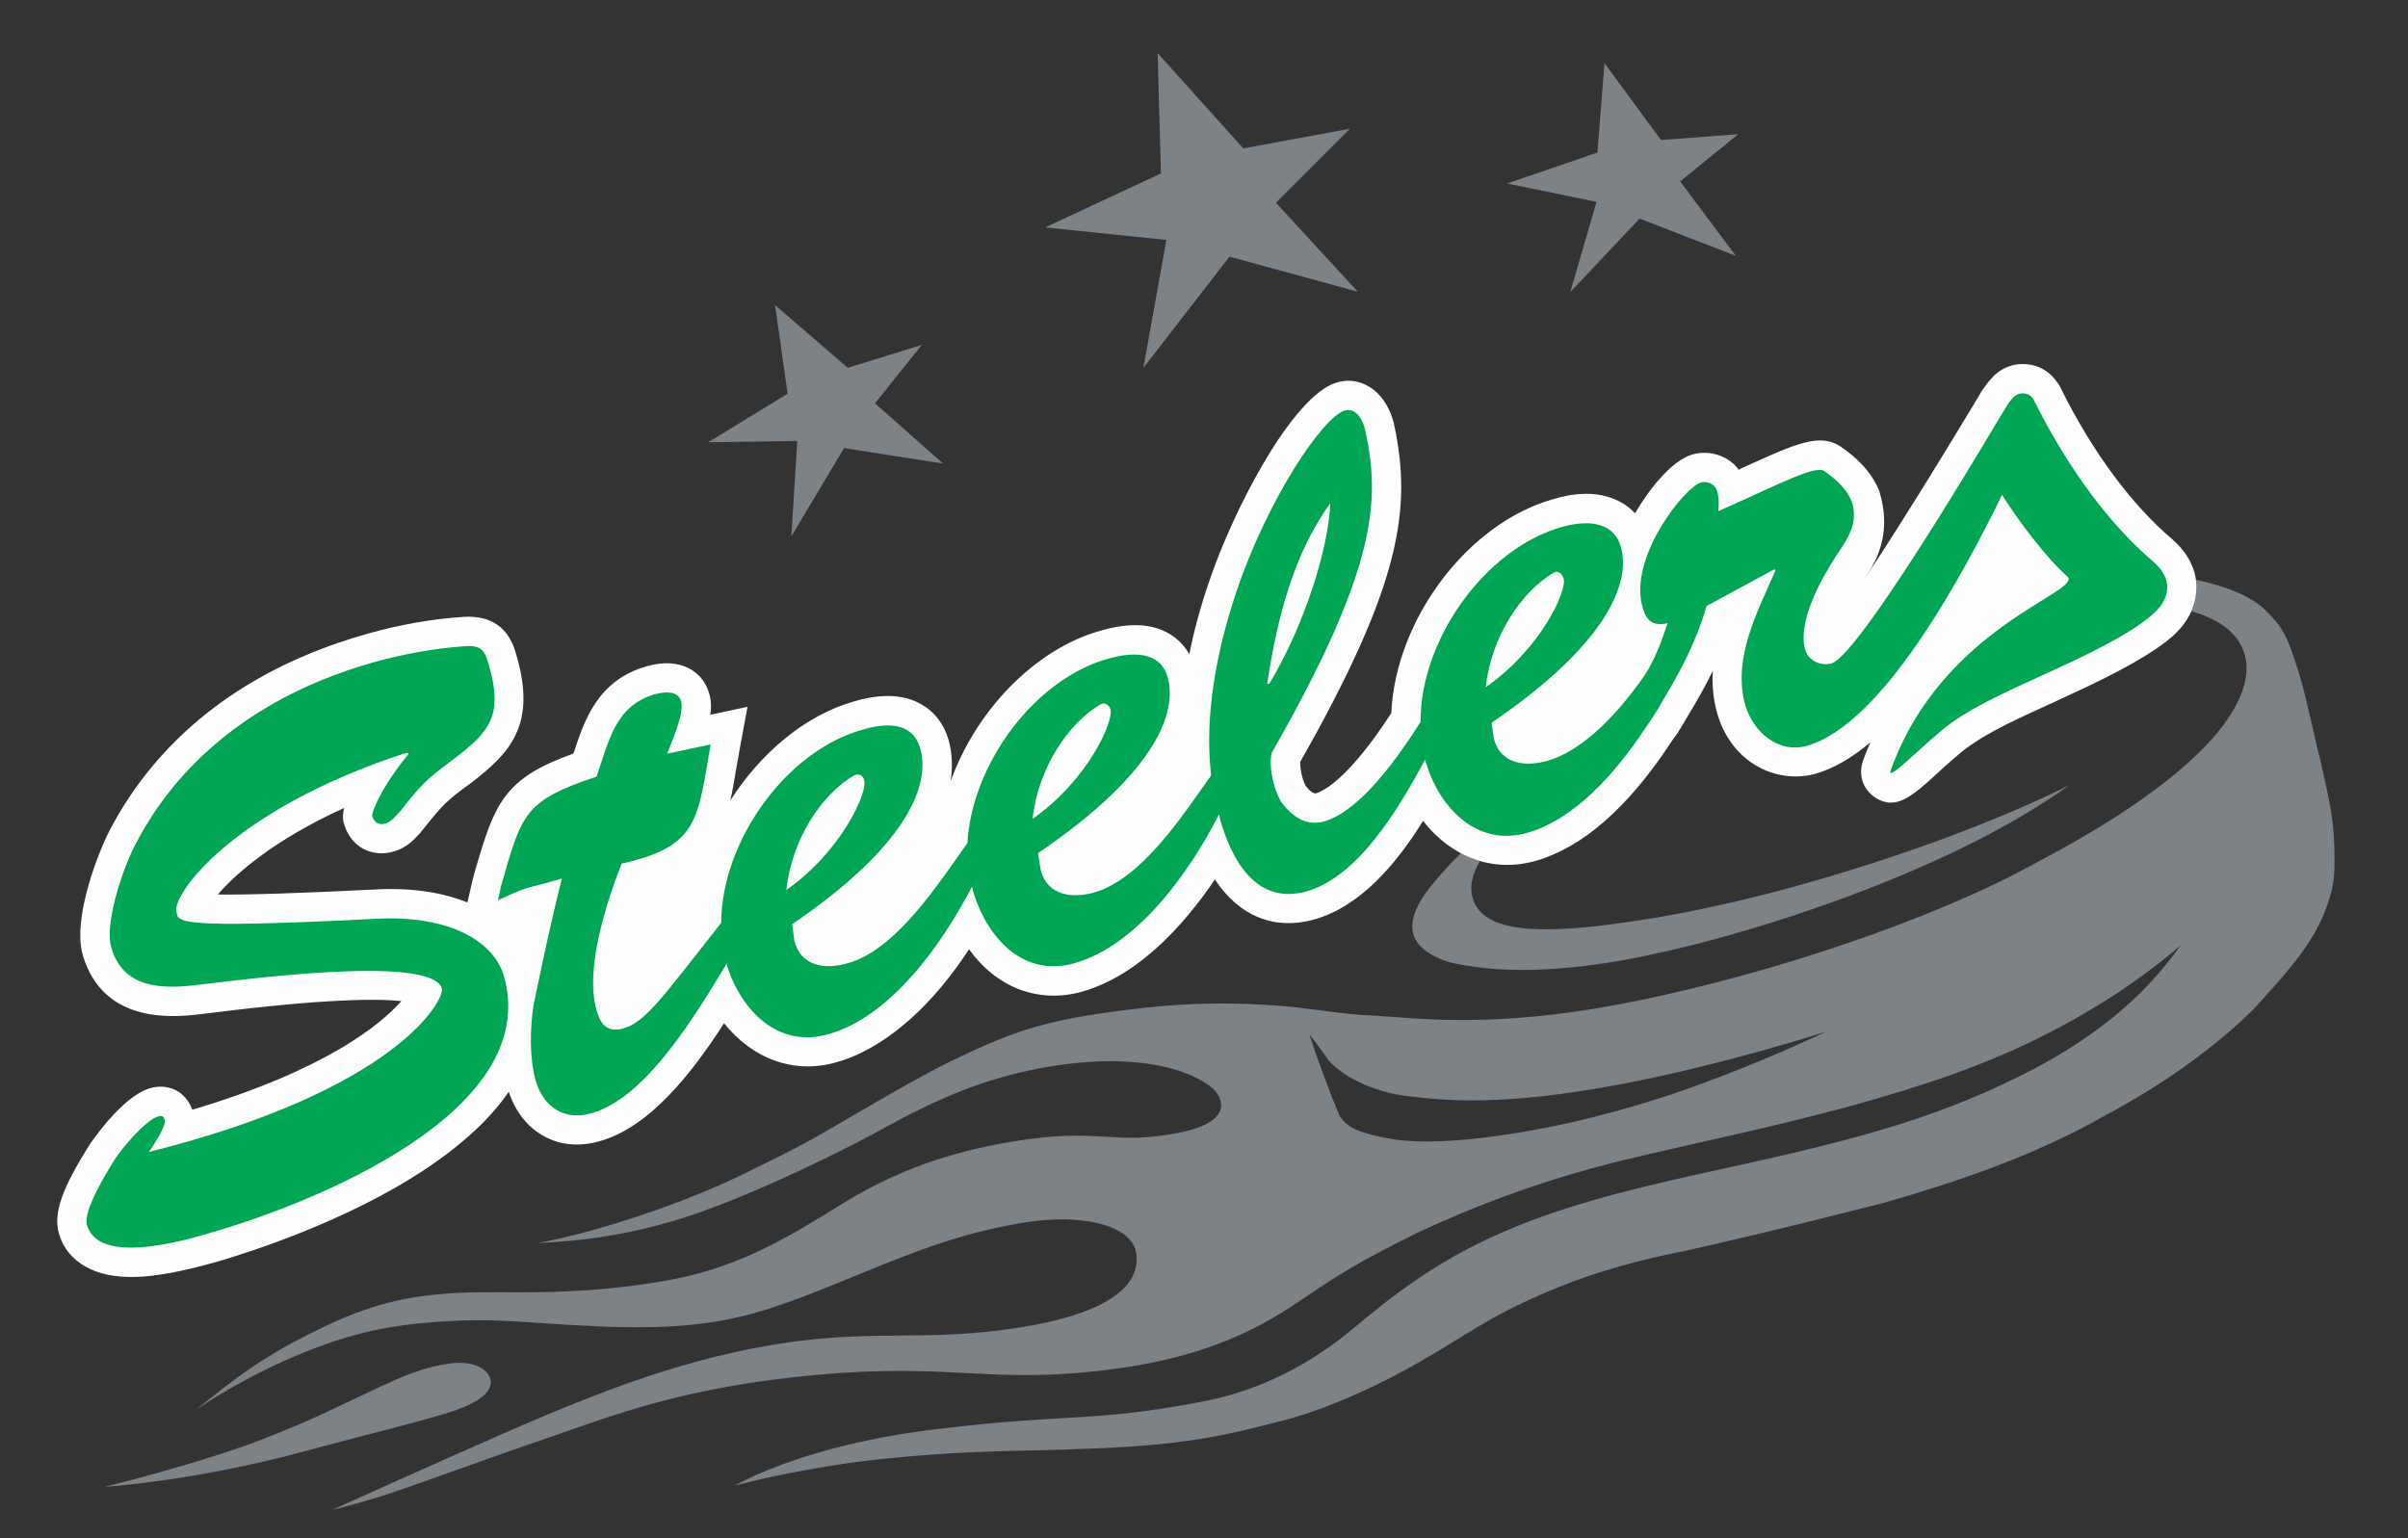
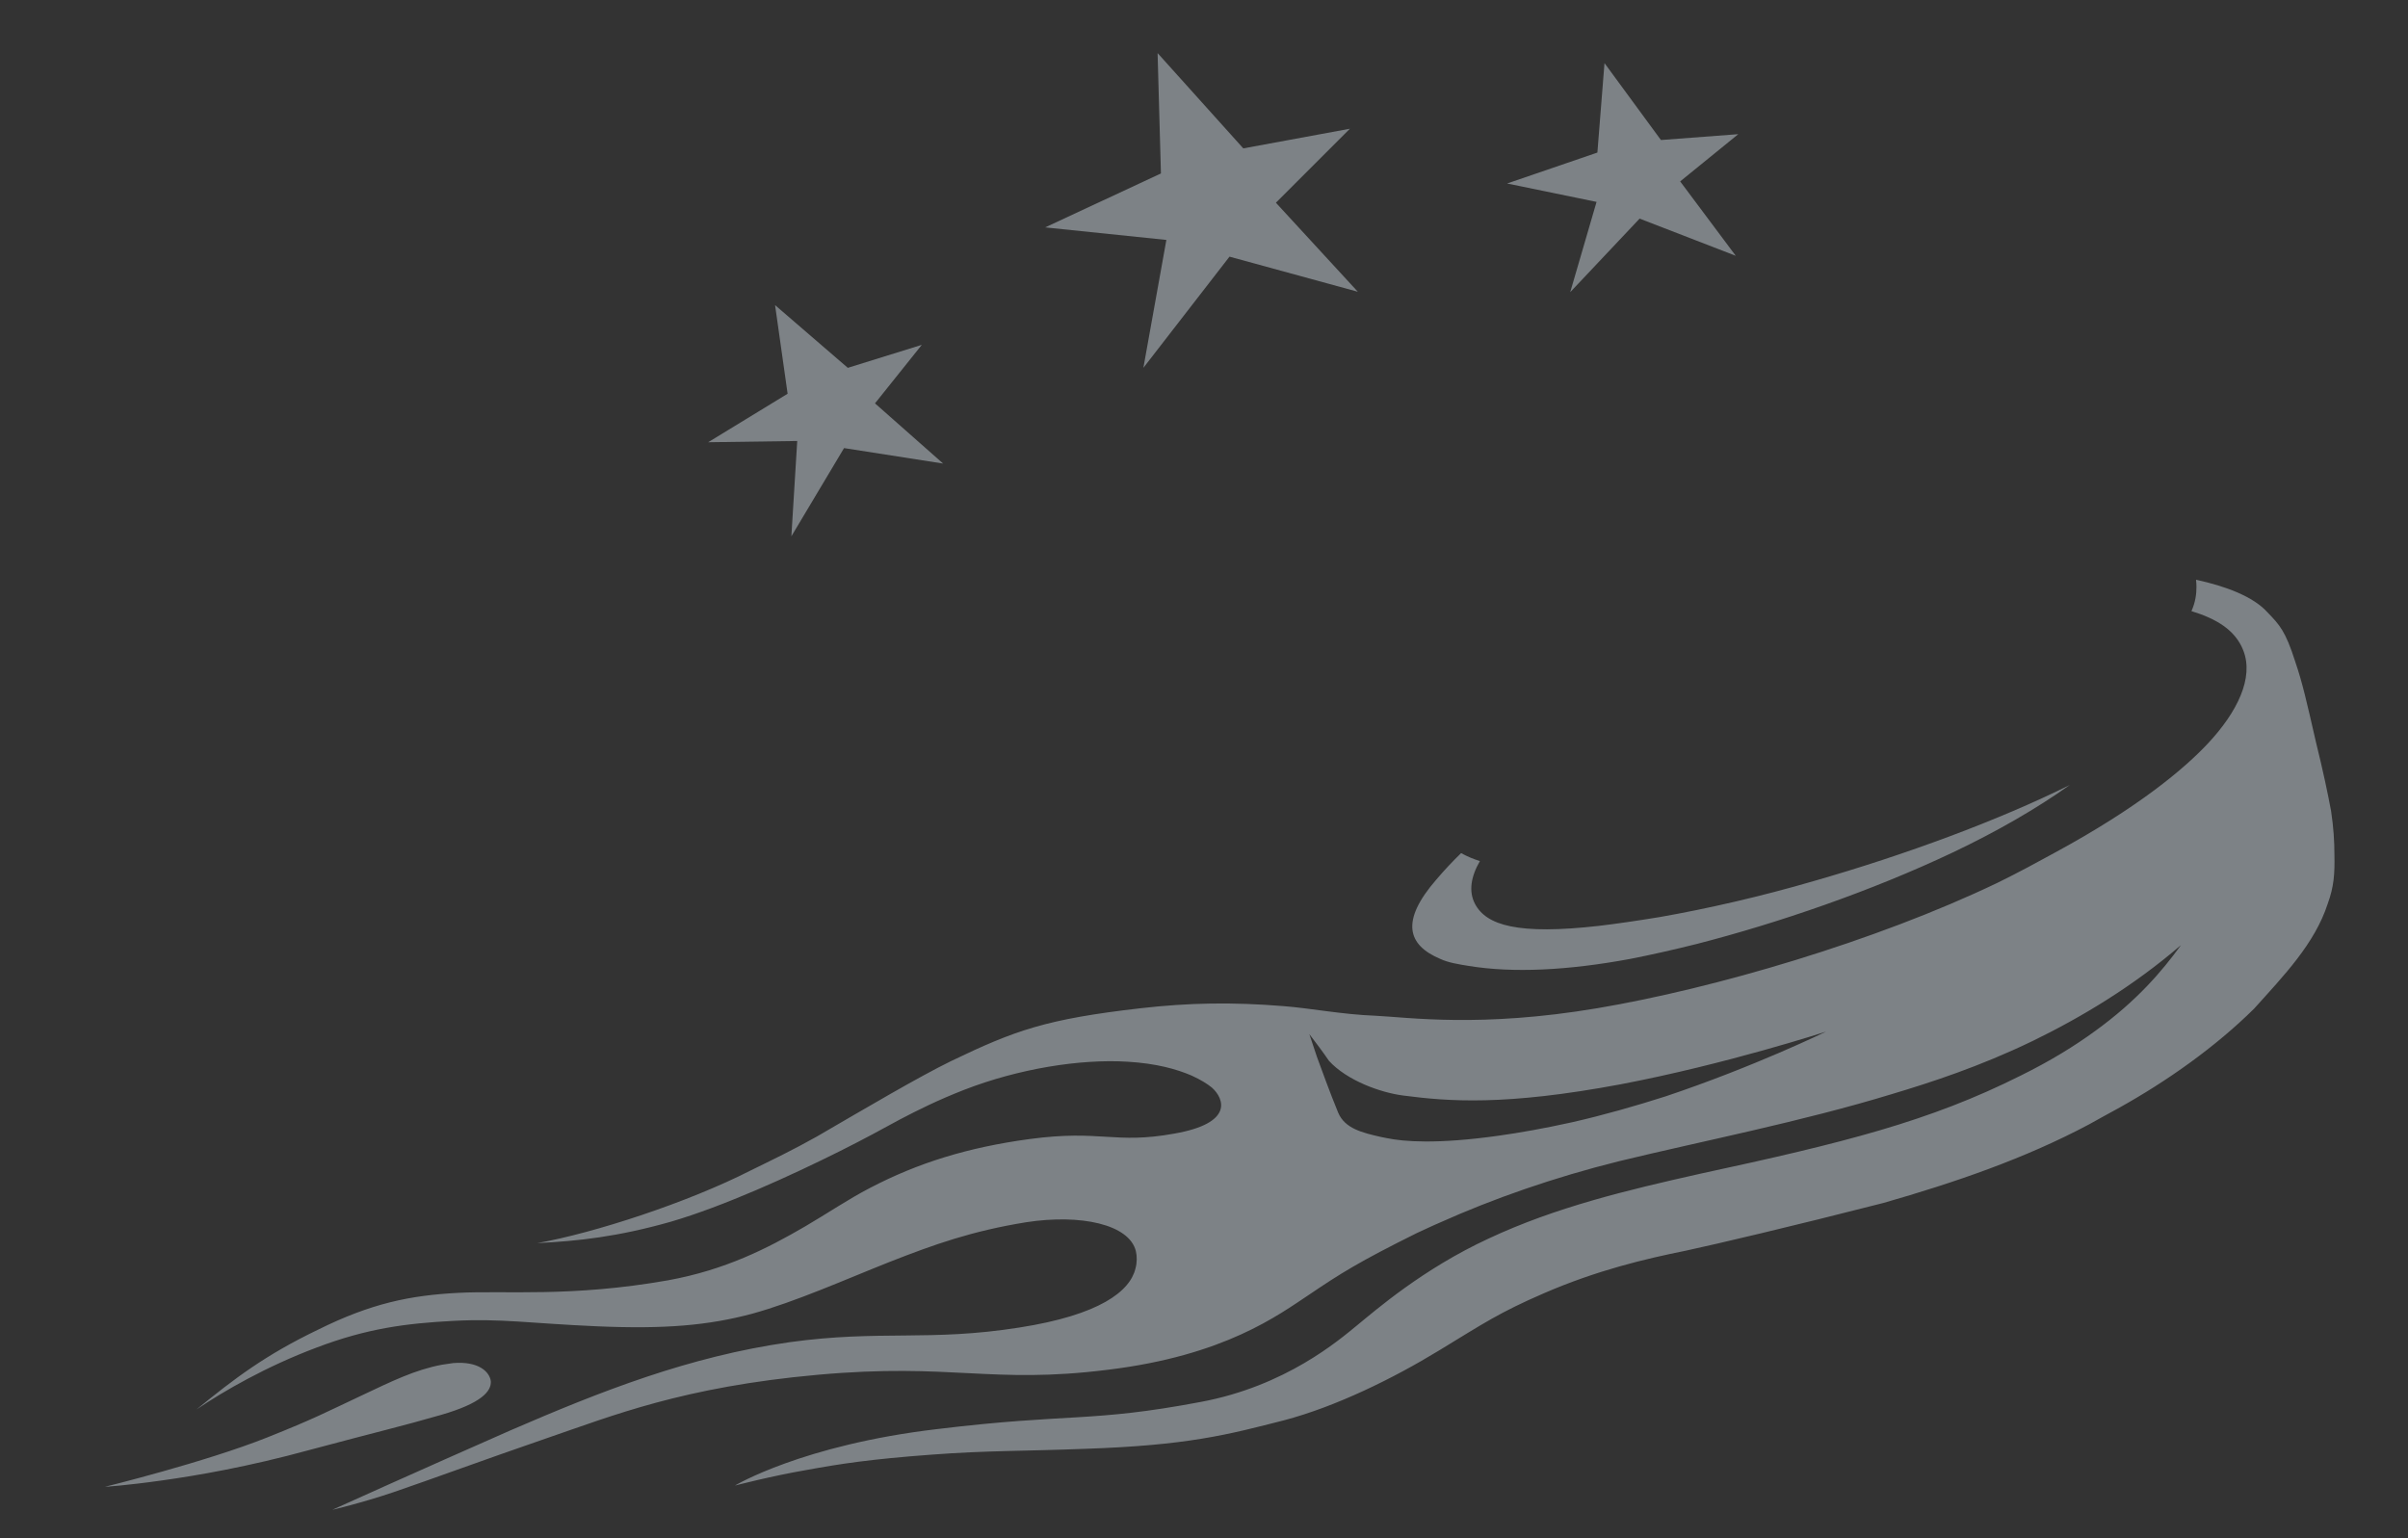
<svg xmlns="http://www.w3.org/2000/svg" width="576" height="368" viewBox="142 126 576 368" version="1.2">
  <rect x="142" y="126" width="576" height="368" fill="#333333" stroke="none" />
  <title>210712 Steelers Logo 2021 2C on white</title>
  <style>
		.s0 { fill: #7d8286 } 
		.s1 { fill: #fefefe } 
		.s2 { fill: #00a654 } 
	</style>
  <g id="Sterne u. Flamme">
	</g>
  <g id="Hauptlogo">
    <path id="&lt;Compound Path&gt;" fill-rule="evenodd" class="s0" d="m698.8 342.2c-3.1 9.6-10.6 17.3-17.6 25.1-9.2 9.1-20.7 17.3-32.6 23.9-2.1 1.1-4.5 2.5-6.9 3.8-15.4 8.2-32.1 13.9-49.2 18.8-22.3 5.7-39.8 9.8-47.2 11.4-9.9 2-21.3 4.7-34 10.2-10.6 4.6-14.1 7-25.1 13.7-11 6.7-24.6 13.4-37.1 16.7-6.3 1.6-12.3 3.2-19.7 4.4-7.3 1.2-15.9 2-27.5 2.4-15.4 0.6-23.7 0.4-37 1.4-14.8 1.1-21.9 2.2-30.1 3.7-8.2 1.4-17 3.7-17 3.7 0 0 16.1-9.7 48.3-13.5 32.1-3.9 36.6-1.5 63.1-6.5 20.4-3.8 33.1-14.8 37.5-18.4 4.3-3.5 15.6-13.4 31.4-20.7 16-7.5 33.2-11.6 50.6-15.5 34.3-7.4 54.8-12.5 76.7-23.5 7.1-3.5 12.9-7.1 17.7-10.6 10.1-7.3 16.1-14.4 20.6-20.6-11.5 9.9-23.9 17.3-35.4 22.9-12.8 6.2-24.6 10-33.6 12.7-21.9 6.7-46.1 11.4-65.4 16.1-15.7 3.9-30.2 9-42.9 14.7-1.9 0.8-3.7 1.7-5.5 2.5-13.9 6.9-18.3 9.7-25.7 14.7-7.4 4.9-20.2 14.6-48.2 18-28 3.5-37.2-1.7-69.4 1.2-32.2 2.9-49.1 9.8-64.6 15.1-15.4 5.3-28.1 10-36.9 13-7.7 2.6-14.6 4.2-14.6 4.2 0 0 21-9.5 42.6-19 21.7-9.4 42.8-17.7 66.8-21.1 21.7-3 33.4-0.1 54.9-3.5 19.3-3 26.5-8.7 27.8-14.1 0.4-1.4 0.4-3 0.1-4.2-1.6-6.4-13.2-8.9-26.2-6.9-13 2.1-22 5.3-32.7 9.5-10.6 4.2-22.4 9.5-32.9 12.4-10.5 2.8-20.9 3.7-37.1 3-16.1-0.7-22.8-1.9-34.3-1.3-11.4 0.6-20.7 1.8-32.8 6.4-12 4.5-22.2 10.4-28.7 14.8 9.1-7.4 16.4-13 29.1-19.1 12.7-6.3 22-8.2 33.5-8.8 11.4-0.6 26.9 1.1 50.2-3 13.7-2.5 23.7-7.6 32.8-12.9 5.3-3.1 10.3-6.5 15.5-9.2 11.5-6 23.4-9.7 38.2-11.7 17.1-2.3 20.3 1.3 34.6-1.3 14.3-2.5 11.9-8.4 9-11-1.1-0.9-2.7-1.9-4.9-2.9-3.5-1.5-8.4-2.9-15.3-3.3-11.4-0.7-26.1 1.7-39 6.7-6.4 2.5-11 4.8-15.4 7.1-4.4 2.4-8.6 4.7-14.4 7.6-11.6 5.8-27.8 13.2-40.5 16.9-12.7 3.6-22.1 4.6-31.9 5.1 13.6-2.4 36-9.7 51.1-17.4 4.9-2.4 10.3-5 15.8-8.1 11.7-6.8 24.4-14.3 32.2-18.1 15.2-7.3 22.6-10 45.3-12.6 11.4-1.3 21.8-1.5 34.1-0.5 6.5 0.5 14 2 22 2.3 8 0.4 25.2 2.9 53.1-1.8 27.9-4.7 66.5-16 95.7-30 5.1-2.5 9.5-4.9 13.7-7.2 20.1-10.9 31-20.1 36.7-26.2 6.9-7.4 11-15.6 8.4-22.2-1.9-4.9-6.5-7.6-12.4-9.4 1-2.2 1.2-4.2 1.2-5.8q0-0.8-0.1-1.7c7 1.5 13.7 4 17.1 7.8 2.9 3 4.3 4.5 6.6 11.7 1.8 5.3 2.7 9.4 5 19.4 1.7 6.9 2.8 12.1 3.6 16.4 0.6 4 0.8 7.3 0.8 10.4 0.1 4.6-0.1 7.7-1.6 11.8zm-174.9-167.9l-21.4-4.4 21.6-7.4 1.7-21.4 13.5 18.4 18.5-1.4-13.9 11.3 13.3 17.8-23-8.9-16.6 17.6zm-131.9 6.1l27.7-12.9-0.8-28.8 20.5 22.8 25.5-4.7-17.7 17.7 19.6 21.3-30.7-8.4-20.6 26.6 5.5-30.6zm-80.6 51.4l19-11.6-3-21.2 17.4 15 17.7-5.5-11.2 14 16.3 14.4-23.7-3.7-12.6 21.1 1.4-22.8zm174.2 104.6q2.9-3.4 5.9-6.3 2.2 1.2 4.5 1.9c-2.2 3.8-2.7 7.3-1.2 10.2 2.7 5.2 10.3 7.5 29.7 5.3 4.2-0.5 9-1.2 14.5-2.1 11.4-2 24.1-4.9 36.8-8.6 22-6.3 44.4-14.6 61.3-23-8 5.7-17.6 11.2-27.9 16.1-19.6 9.3-41.8 16.9-61.2 21.9-5.6 1.4-10.9 2.6-16 3.6-15.1 2.8-28.1 3.4-38.6 1.7-2.5-0.4-5-0.8-6.9-1.7-7.8-3.3-9.6-9-0.9-19zm93.2 36.4c0 0-23.9 7.8-49.1 12.6-27.8 5.2-41.2 4.1-52 2.7-5.5-0.7-13.5-3.6-17.8-8.3-1.5-2.2-3.1-4.3-4.7-6.4 0 0 0.7 2.1 1.8 5.4 1.3 3.5 3 8.3 5.1 13.4 1.6 3.8 5.8 4.8 10.2 5.8 0.4 0.1 0.9 0.2 1.5 0.3 3.9 0.8 11.8 1.5 26.7-0.6 5-0.7 10.7-1.7 17.5-3.2 7.5-1.7 15.2-3.9 22.4-6.2 21.2-7.1 38.4-15.5 38.4-15.5zm-331.3 91.7c-9.7 2.8-14.7 3.9-31.5 8.4-14.6 4-26.8 6.1-35.4 7.3-8.5 1.2-13.5 1.5-13.5 1.5 0 0 24-5.9 38.8-11.8 11.3-4.5 14.2-6.1 22.3-9.9 7.6-3.6 13.1-6.3 19.5-7.5l2.7-0.4c6.1-0.5 8.7 2.1 9 4.3 0.2 2.4-2.2 5.3-11.9 8.1z" />
-     <path id="Outline weiss 2 " fill-rule="evenodd" class="s1" d="m173.4 431.5c-4 0-7.8-0.7-10.8-2.4-3.3-1.8-5.5-4.5-6.5-8-1.4-4.8 0.7-10.8 7.5-21.5 0.1-0.1 7.4-11.1 14.1-13.2 2.9-0.9 5.2-0.2 6.5 0.5 1.3 0.7 2.9 2.1 3.8 4.6 31.8-9.5 45-20.3 50-26-5.7-0.6-18.2-0.6-45.3 2.8q-1.6 0.2-2.5 0.3c-5.8 0.7-23.4 2.9-28.4-14.1-2.6-9.1 4.1-25.2 6-29 8.2-16.2 25.5-37.5 61.8-47.8 7.7-2.2 15.5-3.6 23.1-4.1 10-0.7 12.1 6.4 12.9 9.4 4.8 16.6-1.8 23.3-10.9 30.3-5.9 4.3-6.6 5-11.4 11l-0.5 0.6q-0.2 0.2-0.4 0.5c-1.3 1.4-3.2 3.5-6.2 4.3-5.3 1.6-10.4-1.2-11.9-6.6-0.4-1.1-0.3-2.4 0-3.8-16.7 7.6-25.9 15.7-30.2 20.7 7 0.1 19.6-0.3 37.6-1.2 9.1-0.5 16.4 0.8 22.1 3.1l1.4-6 0.5-1.8c4.7-16.2 7-21.9 23.4-27.8q0.1-0.2 0.2-0.4c2.5-7.6 5.7-17.2 17.4-20.5 8.3-2.4 13.5 1.5 14.9 6.4 0.5 1.6 0.6 3.4 0.3 5.2l8.9-1.9-1.9 10.3q-0.3 2-0.7 3.9c-0.5 2.9-0.9 5.6-1.5 8.2 7.2-11.3 17.9-20.4 29.6-23.7 6.5-1.9 11.8-1.7 15.9 0.6 3.3 1.8 5.6 4.8 6.7 8.6 0.9 3.3 1 6.6 0.5 9.9 6-16.8 20.1-31.6 35.8-36 12.9-3.8 18.8 1.3 21.3 5.6q1.6-8.2 4.6-17c5.9-17.7 20.2-45 30.7-48 2.6-0.8 5.4-0.4 7.7 1 4.3 2.6 5.7 7.7 6 9.2 4.2 19.8 1.8 37.8-22.5 80.6 0 1.4 0.3 3.7 1.3 5.7q1.6 2 2.5 1.8c2.1-0.7 8-3.8 18-19.2 1-22.4 18.3-45.5 38.8-51.2 4.3-1.3 8.2-1.6 11.6-0.9 3.2 0.7 5.9 2.1 7.9 4.3 2.9-5 8.5-12.6 13.8-14.1 2.6-0.7 5.4-0.4 7.8 0.9 1.3 0.7 2.4 1.6 3.2 2.8q0.3-0.2 0.5-0.3c13.4-6.1 18.9-8.6 24-5.2l0.1 0.1c3.3 2.3 6.9 5.4 9 10.4l0.2 0.7c2.4 8.3 0.1 14.7-3.1 19.4-2.6 4 7.2-10.3 25.5-40.7 2-3.4 2.2-3.7 2.5-4.1l0.1-0.1c1.3-1.8 3.9-5.5 9.1-5.5 3.6 0 6.5 1.6 8.6 4.8 0.3 0.4 0.4 0.7 0.8 1.5 7.3 14.6 16.6 27.3 26.4 35.6 4.7 4.1 5.8 8.5 5.8 11.4 0 3-0.9 7.5-5.7 11.8-4.6 4-12.5 8.5-25 14.2l-3.2 1.5c-8.6 3.9-15.4 7-20.3 10.5-2.2 1.5-5.4 4.4-7.9 6.7-5.9 5.4-9.9 9-14.9 5.6-2.2-1.5-4.2-4.7-2.7-8.9q0.8-2.2 1.7-4.2-6.8 5.7-13.1 7.5c-8.8 2.5-19.9-2.1-23.5-14.3-1-3.5-1.3-7-1.1-10.3q-2.5 5.1-5.8 10.5c-0.7 1.2-1.3 2.2-2 3.4l-0.1 0.1c-0.5 0.9-1.1 1.7-1.7 2.5q-0.4 0.6-0.8 1.2c-10.1 15.2-20.8 24.5-31.8 27.7-10.3 3-20.3-0.8-27.1-9.5-6.8 10.9-15.2 20.4-25.8 23.5-9.7 2.8-18.2-0.7-24-9.5-7.1 10.5-17.9 22.8-31.6 26.8-10.6 3-20.6-0.9-27.2-10.1-12.4 18.9-24.8 25.1-31.6 27-10.3 3-20.2-0.8-27-9.3-7.7 11.9-17.7 24.8-29.7 28.2-4.8 1.4-9.5 1-13.4-1.2-3.9-2.1-6.8-5.8-8.4-10.6-4.2 6.1-10.6 12.3-20.1 18.6-19 12.6-42.7 20-49.5 22-6.5 1.8-14 3.7-20.7 3.7zm-3.7-13.2zm152.8-63.5q0 0 0 0 0 0 0 0zm167.3-48.2q0 0 0 0 0 0 0 0zm90.7-27.1q0 0 0 0 0 0 0 0zm-34.5-34.2q0 0 0 0 0 0 0 0z" />
-     <path id="Schrift" fill-rule="evenodd" class="s2" d="m625.8 220.1c1.6 0 2.3 0.9 2.7 1.6 0.5 0.7 10.7 23.4 28.5 38.6 4.6 3.9 4.5 8.7 0 12.6-4.4 4-13 8.5-23.3 13.2-10.2 4.7-18.5 8.3-24.6 12.6-6.1 4.3-16.1 15.1-14.8 11.5 12.4-34.5 46.3-42.7 42.2-46.3-4.9-4.3-11.7-13.3-15.6-19.5-9.6 19.6-28.6 54.8-46.6 60-6.9 2-12.9-3.3-14.8-9.6-3.2-11.2 2.9-22.5 7.2-32.3l-0.3-0.3-16.2 8.8c-2.3 8.1-6.2 15.6-10.4 22.5-0.6 1.1-1.2 2.1-1.9 3.2-0.7 1.2-1.7 2.5-2.4 3.6-7.3 11-17 21.7-28 24.9-12 3.5-20.9-5.6-24.3-16.4-0.2-0.4-0.2-0.7-0.3-1.1-6.5 12.1-16 27.9-28.2 31.5-12.1 3.5-18-7.3-20.8-17-0.1-0.4-0.2-0.9-0.3-1.4-7.2 14.2-19.7 31.4-34.5 35.6-12 3.5-20.6-5.6-24.1-16.4q-0.3-0.9-0.5-1.9c-7.3 14.1-19.5 31.1-34.3 35.3-12 3.5-20.9-5.6-24.3-16.4-0.1-0.2 0-0.4 0-0.6-7.4 12.2-19.2 32.1-32.3 35.9-6.5 1.9-11.6-1.3-13.5-7.9-1.5-5.5-1.3-12.4-0.5-17.8 0 0 3.7-18.3 6.8-30.4-10 2.9-6.9 1.3-15.3 5.2l0.8-3.6c4.9-17 5.3-20.2 22.8-26 2.9-8.2 4.3-16.9 13.9-19.7 2.2-0.6 5.5-1 6.3 1.6 0.9 3-2.3 9.8-3.3 12.6l10.4-2.2c-3.2 18-2.8 24.4-21.3 28.5-3.5 8.9-8.9 25.2-6 35.1 1 3.6 2.7 5.4 6.5 4.3 5.3-1.5 9.7-8 23.3-25.2 0.1-19.5 15.5-41.1 33.7-46.2 5.3-1.6 12-2.2 13.9 4.4 2.4 8-2 22.6-30.6 42.1l0.5 3.9c1.5 6.3 7.6 7 12.9 5.4 11.6-3.3 21.7-19.2 28.5-28.7 1.1-19 16.1-39.2 33.6-44.1 5.3-1.5 12.4-2.2 14.3 4.4 2.3 8.1-2.3 22.6-31 42.1l0.6 3.9c1.5 6.3 7.6 7 12.9 5.5 11.3-3.3 21.1-18.4 27.9-28-1.7-14.7 1.5-30.3 6-43.8 7.4-22.1 20.7-42 26-43.5 2.8-0.8 4.5 2.7 4.9 4.9 3.4 16 3.4 31.9-22.4 77-0.7 3.2 0.2 8 2.2 11.7 2.6 3.4 5.9 6 10.4 4.7 8.8-2.6 18-15.9 23-23.8-0.1-19.6 15.4-41.4 33.7-46.6 5.2-1.5 12.3-1.9 14.2 4.7 2.3 8-2.3 22.6-30.9 42.1l0.5 3.6c1.5 6.4 7.6 7 12.9 5.5 7.9-2.3 15.4-9.9 21.3-17.8 0.7-1 1.4-1.9 2-2.8 0.3-0.4 0.5-0.9 0.8-1.3 2.2-3.9 3.3-7.3 4.6-11-3.5 0.7-5-0.4-6-3.8-3.4-11.9 10-28.7 14-29.9 1.6-0.4 3.4 0.5 3.8 2 0.5 1.6 0.5 3.2 0.3 4.9 14.9-6.6 23.2-11.1 25.4-9.6 3.4 2.4 5.4 4.5 6.6 7.4 1.5 5.1-0.9 8.6-3.8 12.9-3.6 5.5-9.3 15.8-7.4 22.4 0.7 2.7 3.8 4 6.3 3.3 7.1-2.1 41.2-60.6 42.1-61.9 1.1-1.5 1.9-2.7 3.6-2.7zm-220.7 74.5c-7.6 4.5-14.8 15.2-16.1 27.3 13.1-9.1 19.6-23.5 18.6-26.3-0.3-0.8-0.9-1.3-1.7-1.3-0.2 0-0.5 0.1-0.8 0.3zm-146.2-9.6c3.6 12.2 0.2 16.1-8.5 22.7-6.3 4.7-7.5 5.8-12.6 12.3-0.9 1-2.2 2.6-3.5 3-1.7 0.5-2.8-0.2-3.3-1.9-0.1-0.3 1.6-6.1 8.8-14.8l-0.6-0.2c-42.1 13.7-56.1 34.2-55 38 0.5 2.4-1.3 4.2 47.9 1.7 17.8-0.9 28 5.6 30.4 13.6 9.5 32.9-46.6 54.8-70.4 61.6-6.4 1.9-26.5 7.7-29.3-1.9-1-3.4 4.7-12.6 6.7-15.8 1.3-2.1 7.1-9.2 10.3-10.2 0.8-0.2 1.3-0.2 1.6 0.8 0.5 1.7-3.8 7.7-3.8 7.7 59.5-14.9 70.8-36.5 70.1-39.1-2.4-8.4-50-1.8-58.3-0.9-8.7 1.1-18 0.9-20.8-9-1.6-5.4 2.5-18.1 5.5-24 5.4-10.7 19.9-33.6 57.4-44.2 7-1.9 14.3-3.3 21.7-3.8 4-0.3 4.8 1.1 5.7 4.4zm254.6-21.9c-7.6 4.5-14.8 15.2-16.1 27.3 13.1-9.1 19.6-23.2 18.6-26-0.2-0.8-0.9-1.6-1.6-1.6-0.3 0-0.6 0.1-0.9 0.3zm-68.4 26.5h0.5c8.6-14.2 14.3-33 14.6-43.2-9.1 12.6-12.8 28.3-15.1 43.2zm-98.8 21.9c-7.7 4.5-14.9 15.2-16.2 27.4 13.1-9.1 19.6-23.5 18.6-26.3-0.2-0.8-0.8-1.4-1.6-1.3-0.3 0-0.6 0.1-0.8 0.2z" />
  </g>
</svg>